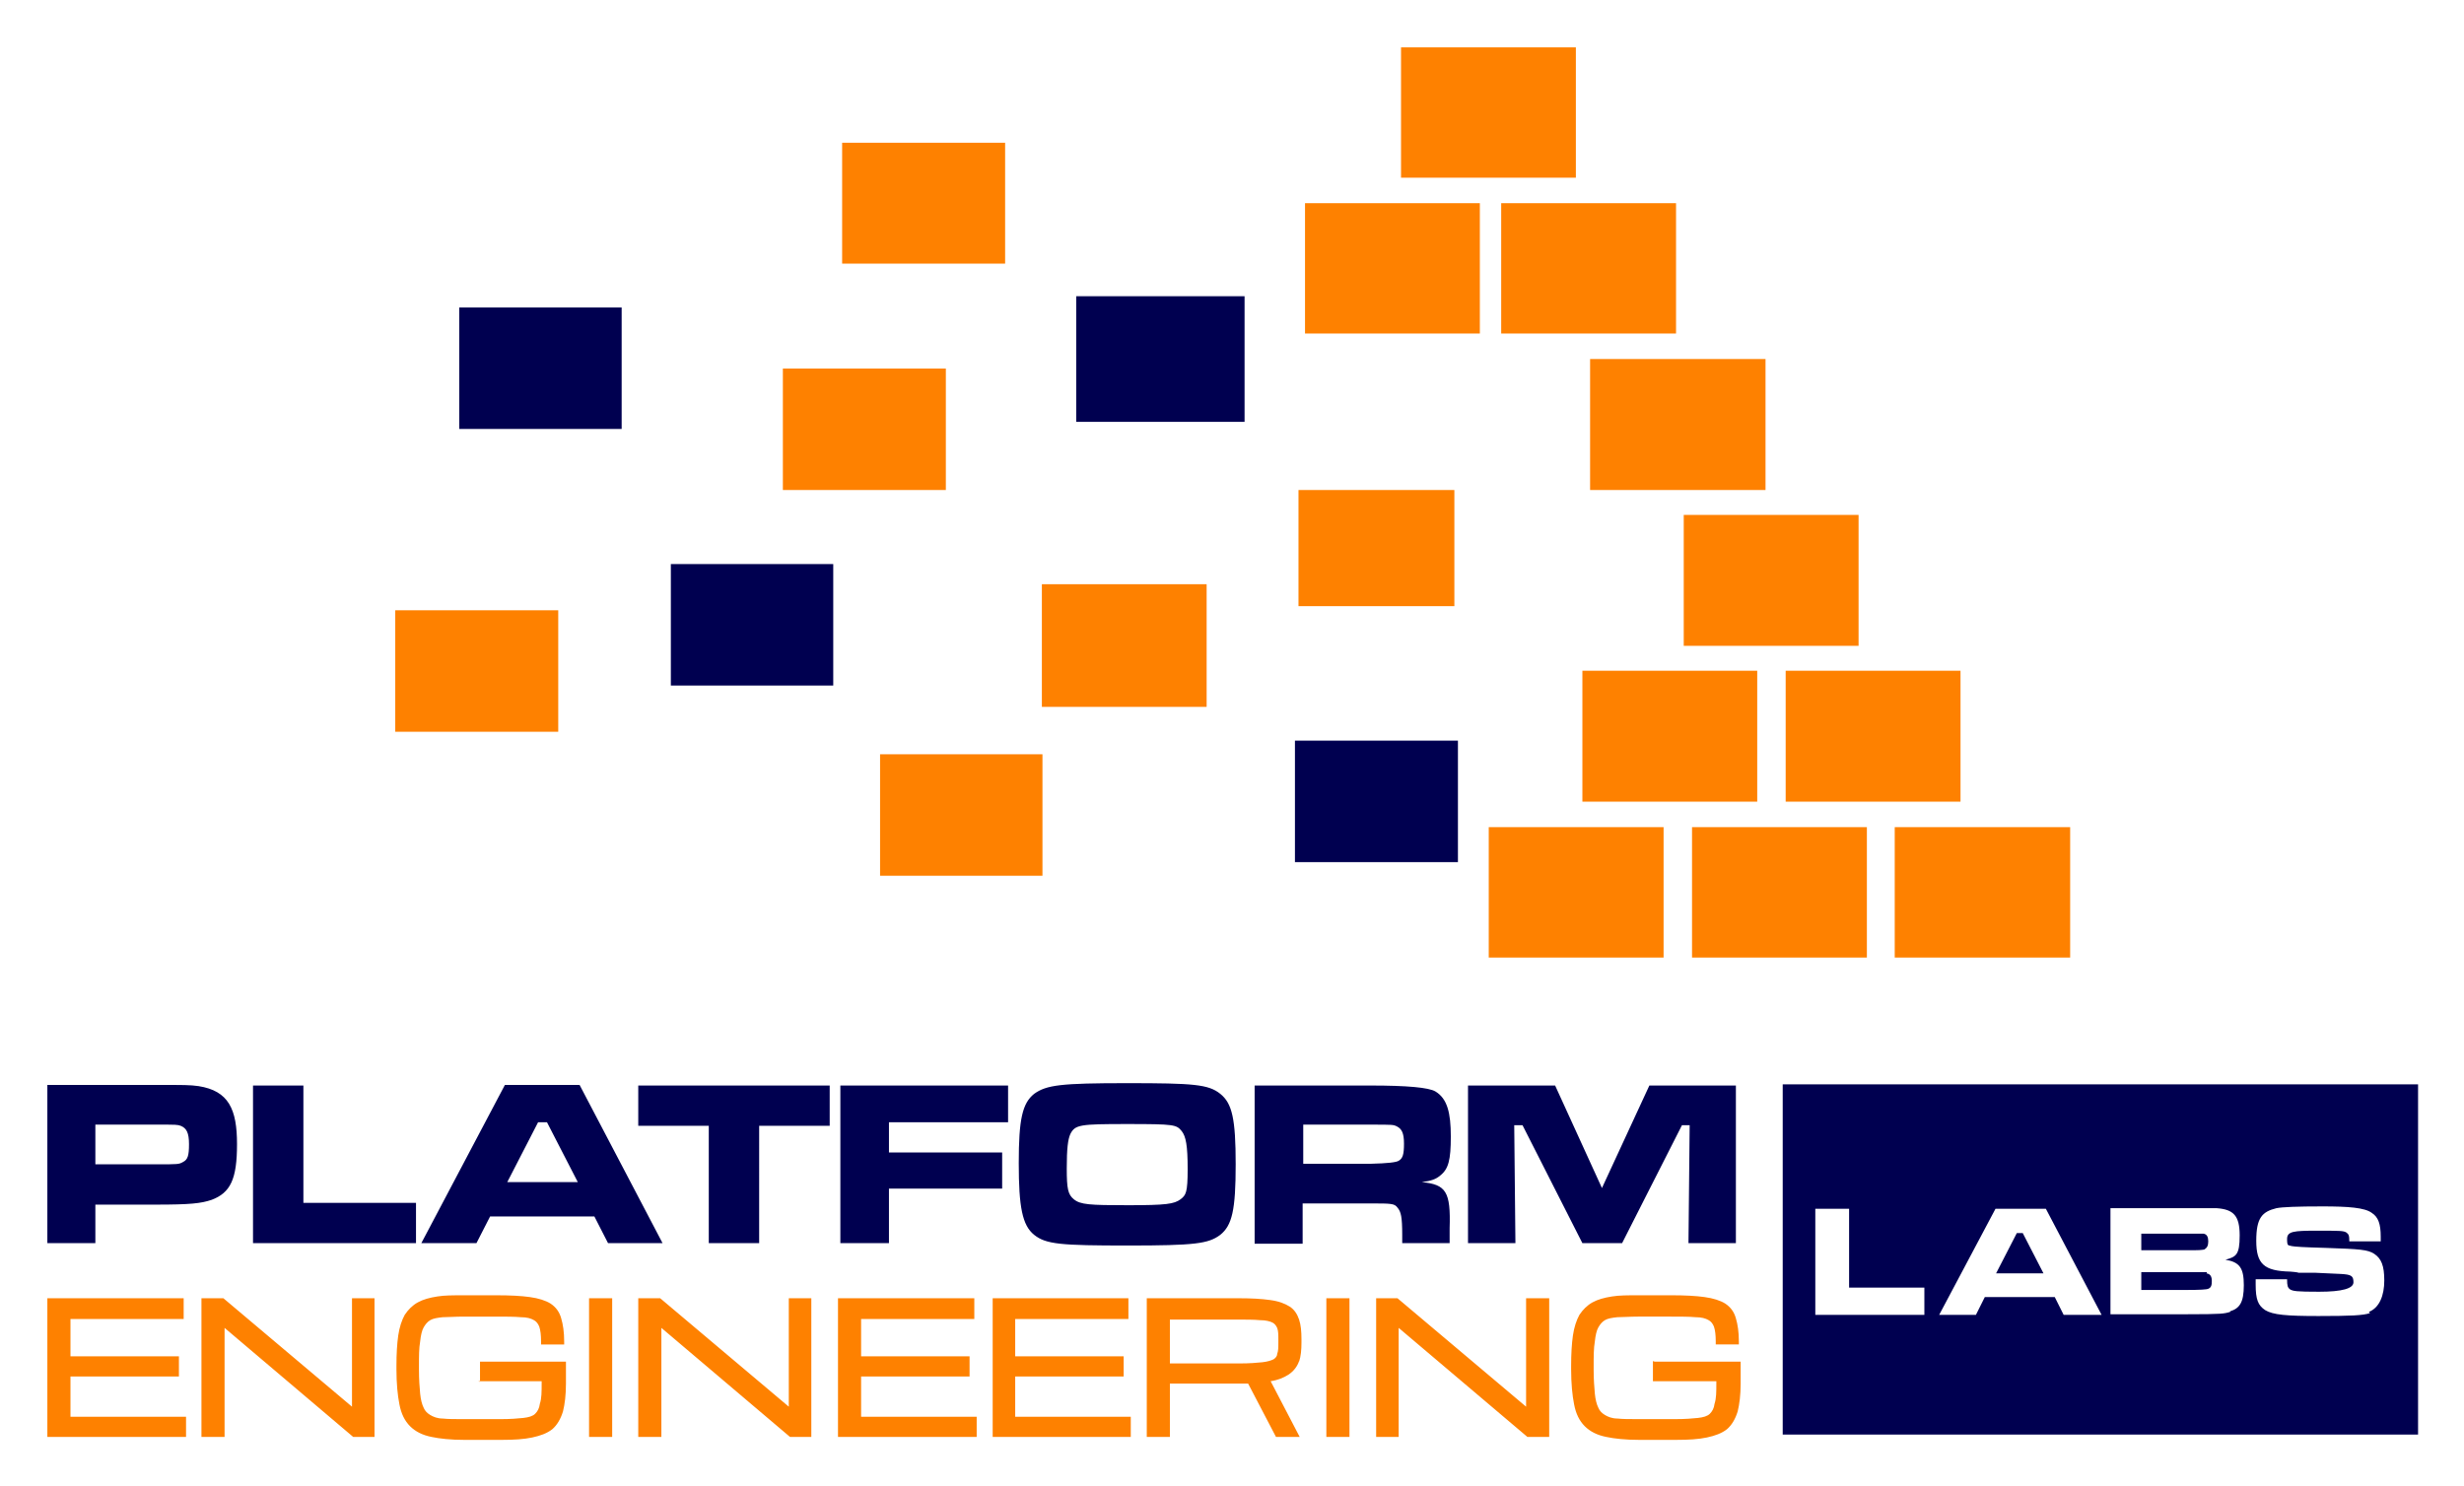
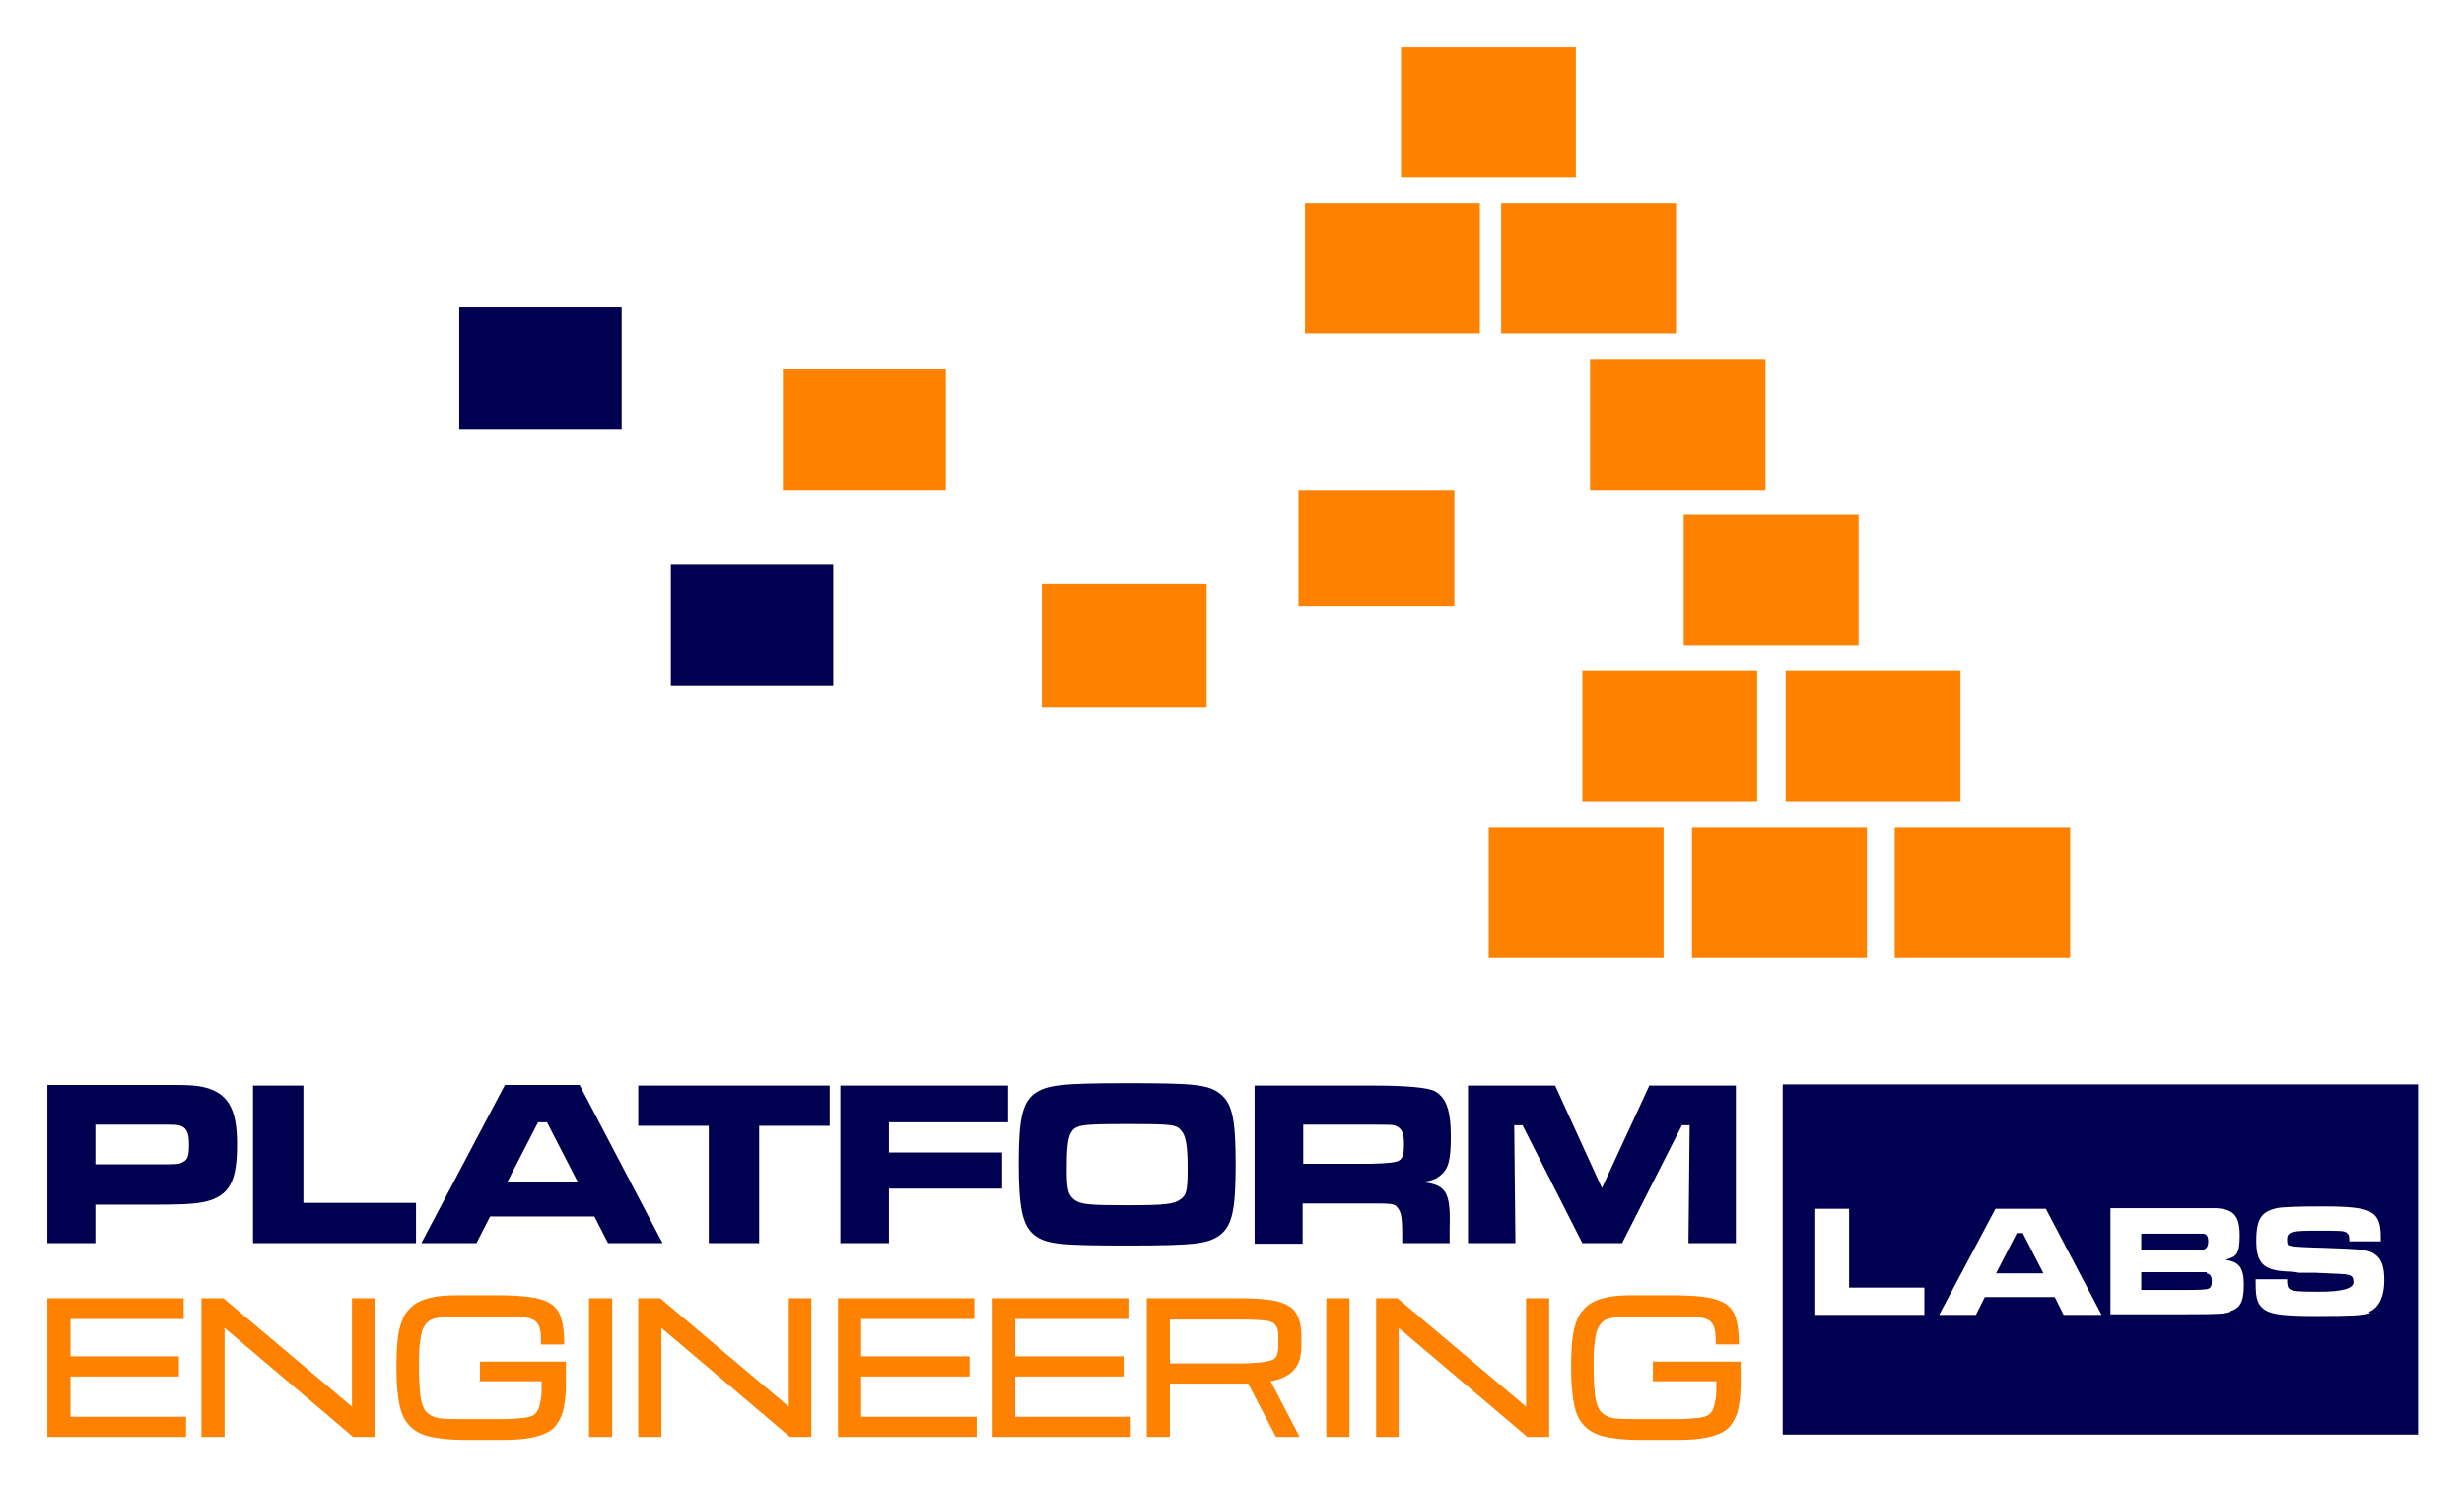
<svg xmlns="http://www.w3.org/2000/svg" role="img" viewBox="-7.99 -2.99 415.74 250.74">
  <title>platform_engineering.svg</title>
  <defs>
    <style>.st0{fill:#fe8100}.st1{fill:#000050}</style>
  </defs>
-   <path d="M173.6 47H202v21.2h-28.4V47z" class="st1" />
  <path d="M245.3 31.3h29.5v22h-29.5v-22zM228.4 5h29.5v22h-29.5V5zm-16.2 26.3h29.5v22h-29.5v-22zm48.1 26.3h29.6v22.1h-29.6V57.6zm-49.2 22.1h26.3v19.6h-26.3V79.7zm65 4.2h29.5V106h-29.5V83.9z" class="st0" />
-   <path d="M210.5 122H238v20.5h-27.5V122z" class="st1" />
-   <path d="M140.5 124.3h27.4v20.5h-27.4v-20.5zM58.7 100h27.5v20.5H58.7V100zm75.4-78.9h27.5v20.4h-27.5V21.1z" class="st0" />
  <path d="M105.2 92.2h27.4v20.5h-27.4V92.2zM69.5 48.9h27.4v20.5H69.5V48.9z" class="st1" />
  <path d="M124.1 59.2h27.5v20.5h-27.5V59.2zm43.7 36.4h27.8v20.7h-27.8V95.6zm91.2 14.6h29.5v22.1H259v-22.1zm34.3 0h29.5v22.1h-29.5v-22.1zm-20.6 48.4h-29.5v-22h29.5v22zm34.3 0h-29.5v-22H307v22zm34.3 0h-29.6v-22h29.6v22z" class="st0" />
  <g>
    <path fill="none" d="M228.8 190c0-1.8-.3-2.6-1.2-2.9-.6-.2-.7-.2-4.4-.3h-11.4v6.6h11.4q4.1 0 4.6-.5c.6-.4.9-1.2.9-2.9zm-205.9 3.2c.8-.5 1-1.2 1-3s-.4-2.7-1.4-3.1c-.6-.2-.6-.2-4.2-.2H8.1v6.8h10.2c3.8 0 3.9 0 4.6-.4zm150.3 6.2c1.1.8 2.4 1 9.1 1s7.8-.2 8.9-1c.9-.7 1.2-1.9 1.2-5.1s-.2-5.5-1-6.4c-.9-1.1-1.8-1.2-9.2-1.2s-8.8.1-9.6 1.7c-.5.9-.6 2.4-.6 5.8s.2 4.4 1.2 5.2zm-88.9-13h-1.6l-5.1 10.1h11.9l-5.2-10.1z" />
    <path d="M332.3 205.1l-3.5 6.8h8l-3.5-6.8h-1z" class="st1" />
    <path d="M292.8 180v59.1H400V180H292.8zm23.9 38.9h-18.4V201h5.7v13.3h12.7v4.6zm23.5 0l-1.5-3h-11.8l-1.5 3h-6.2l9.5-17.9h8.5l9.4 17.9h-6.2zm28.1-.5c-1 .3-1.3.4-7.3.4h-12.9v-17.9H366c2.9.2 3.9 1.3 3.9 4.6s-.6 3.6-2.4 4.1c2.4.4 3.1 1.4 3.1 4.3s-.7 3.9-2.3 4.4zm23.6.2c-1.1.4-3.3.5-8.7.5s-7.7-.2-9-1c-1.2-.8-1.6-1.8-1.6-4.3v-.9h5.3c0 1.1.1 1.4.5 1.7.5.3 1.1.4 4.9.4q5.8 0 5.8-1.6c0-1.1-.4-1.3-2.1-1.4l-4.3-.2h-2.9c0-.1-1.4-.2-1.4-.2-4.4-.1-5.7-1.3-5.7-5.2s1-4.9 3.4-5.5c1-.2 3.5-.3 7.8-.3s7.1.2 8.3 1.1c1.1.7 1.5 1.9 1.5 4v.8h-5.3c0-1-.1-1.2-.5-1.5-.5-.3-1.1-.3-5-.3s-5 .1-5 1.4.2 1 .8 1.2c.5.1 2 .2 5.7.3 5.9.2 7.1.3 8.2 1 1.2.8 1.7 2 1.7 4.5s-.8 4.6-2.6 5.3z" class="st1" />
    <path d="M364 207.8c.4-.2.6-.6.6-1.3s-.2-1.2-.8-1.3h-10.5v2.8h7.7c1.9 0 2.7 0 3.1-.2zm.4 3.9h-11.1v3h7.7q3.2 0 3.6-.2c.5-.2.6-.6.6-1.3s-.2-1.2-.9-1.3zM8.1 200.3h10.2c5.8 0 7.6-.2 9.4-.8 3.2-1.2 4.3-3.5 4.3-9.4s-1.4-9-6.5-9.8c-1.5-.2-2.2-.2-7.2-.2H0v26.7h8.1v-6.5zm0-13.5h10.2c3.6 0 3.6 0 4.2.2 1 .4 1.4 1.2 1.4 3.1s-.2 2.6-1 3c-.7.4-.8.4-4.6.4H8.1v-6.8zM62.2 200h-19v-19.8h-8.5v26.6h27.5V200zm12.5 2.3h17.6l2.3 4.5h9.2l-14-26.7H77.2l-14.1 26.7h9.3l2.3-4.5zm8-15.9h1.6l5.2 10.1H77.6l5.2-10.1zm17 .6h11.9v19.8h8.5V187H132v-6.8H99.7v6.8zm42.3 10.6h19.1v-6.1H142v-5.1h20.1v-6.2h-28.3v26.6h8.2v-9.2zm24.5 7.8c2 1.6 4.5 1.8 15.8 1.8s13.6-.3 15.6-1.8c2-1.6 2.6-4.2 2.6-11.9s-.6-10.3-2.6-11.9c-2-1.6-4.5-1.8-15.7-1.8s-13.6.3-15.7 1.8c-2 1.6-2.6 4.3-2.6 11.7s.6 10.5 2.6 12.1zm6.1-17c.8-1.6 1.6-1.7 9.6-1.7s8.3.1 9.2 1.2c.7.9 1 2.4 1 6.4s-.3 4.4-1.2 5.1c-1.1.8-2.4 1-8.9 1s-8-.1-9.1-1c-1-.8-1.2-1.8-1.2-5.2s.2-4.9.6-5.8zm55.2 12.4c.6.7.8 1.6.8 4.6v1.4h8v-2.5c.2-6.2-.6-7.4-4.7-7.8 1.6-.2 2.4-.5 3.1-1.1 1.4-1.1 1.8-2.6 1.8-6.6s-.6-6.4-2.6-7.6q-1.7-1-10.9-1h-19.6v26.7h8.1v-6.8h11.5c3.4 0 4 0 4.5.7zm-4.5-7.4h-11.4v-6.6h11.4c3.7 0 3.8 0 4.4.3.8.4 1.2 1.1 1.2 2.9s-.2 2.5-.9 2.9q-.6.4-4.6.5zm39 4.1l-7.9-17.3h-14.7v26.6h8l-.2-19.9h1.4l10.1 19.9h6.7l10.1-19.9h1.3l-.2 19.9h8v-26.6h-14.6l-8 17.3z" class="st1" />
    <path d="M3.9 229.3h18.3v-3.4H3.9v-6.3H23v-3.5H0v23.4h23.4v-3.4H3.9v-6.8zm47.5 5.1l-21.7-18.3H26v23.4h3.9v-18.4l21.7 18.4h3.6v-23.4h-3.8v18.3zm21.3-4.3h10.7v.3c0 1.5 0 2.6-.3 3.5-.1.8-.4 1.3-.8 1.7-.4.4-1.1.6-2 .7-.9.1-2.2.2-3.8.2h-6.4c-1.4 0-2.5 0-3.4-.1-.9 0-1.6-.3-2.1-.6s-.9-.7-1.1-1.2c-.3-.6-.5-1.4-.6-2.4-.1-1.1-.2-2.4-.2-4v-.6c0-1.7 0-3.1.2-4.2.1-1 .3-1.9.6-2.4s.6-.9 1.1-1.2c.5-.3 1.2-.4 2.1-.5.9 0 2.1-.1 3.5-.1h5.5c1.7 0 3.1 0 4.2.1 1 0 1.7.2 2.2.5.4.2.7.6.9 1.1.2.6.3 1.4.3 2.5v.5h3.9v-.5c0-1.6-.2-2.9-.5-3.9-.3-1.1-.9-1.9-1.8-2.5-.8-.5-2-.9-3.5-1.1-1.4-.2-3.3-.3-5.6-.3h-5.5c-1.8 0-3.3 0-4.5.2-1.3.2-2.4.5-3.3 1-.9.5-1.6 1.2-2.2 2.1-.5.9-.9 2.1-1.1 3.5-.2 1.4-.3 3.1-.3 5.1v.6c0 2.4.2 4.4.5 5.9.3 1.6.9 2.8 1.8 3.7.9.9 2.1 1.5 3.6 1.8 1.4.3 3.3.5 5.5.5h6.4c2 0 3.7-.1 5.1-.4 1.4-.3 2.5-.7 3.4-1.4.8-.7 1.4-1.7 1.8-3 .3-1.2.5-2.8.5-4.7v-3.7H73v3.4zm18.7-14h3.9v23.4h-3.9zm33.7 18.3l-21.7-18.3h-3.7v23.4h3.9v-18.4l21.7 18.4h3.6v-23.4h-3.8v18.3zm12.2-5.1h18.3v-3.4h-18.3v-6.3h19.1v-3.5h-23v23.4h23.4v-3.4h-19.5v-6.8zm26 0h18.3v-3.4h-18.3v-6.3h19.1v-3.5h-22.9v23.4h23.3v-3.4h-19.5v-6.8zm47.9-2.5c.3-.9.4-2 .4-3.2v-.6c0-1.3-.1-2.4-.4-3.3-.3-.9-.8-1.7-1.6-2.2-.8-.5-1.8-.9-3.3-1.1-1.4-.2-3.1-.3-5.3-.3h-15.5v23.4h3.9v-9h13.2l4.7 9h4l-4.9-9.4c1.3-.2 2.2-.6 3-1.1.9-.6 1.5-1.4 1.8-2.3zm-3.5-3.2c0 .8 0 1.4-.2 1.9 0 .4-.3.7-.6.9-.4.2-1 .4-1.9.5-.9.1-2.2.2-3.8.2h-11.8v-7.4h11.1c1.7 0 3.1 0 4.1.1 1 0 1.7.2 2.1.4.4.2.6.5.8.9.2.5.2 1.2.2 2v.6zm8.1-7.5h3.9v23.4h-3.9zm33.7 18.3l-21.7-18.3h-3.6v23.4h3.8v-18.4l21.6 18.3.1.1h3.7v-23.4h-3.9v18.3zm21.4-7.7v3.4h10.7v.3c0 1.5 0 2.6-.3 3.5-.1.8-.4 1.3-.8 1.7-.4.4-1.1.6-2 .7-.9.1-2.2.2-3.8.2h-6.4c-1.4 0-2.5 0-3.4-.1-.9 0-1.6-.3-2.1-.6s-.9-.7-1.1-1.2c-.3-.6-.5-1.4-.6-2.4-.1-1.1-.2-2.4-.2-4v-.6c0-1.7 0-3.1.2-4.2.1-1 .3-1.9.6-2.4s.6-.9 1.1-1.2c.5-.3 1.2-.4 2.1-.5.9 0 2.1-.1 3.5-.1h5.5c1.7 0 3.1 0 4.2.1 1 0 1.7.2 2.2.5.4.2.7.6.9 1.1.2.6.3 1.4.3 2.5v.5h3.9v-.5c0-1.6-.2-2.9-.5-3.9-.3-1.1-.9-1.9-1.8-2.5-.8-.5-2-.9-3.5-1.1-1.4-.2-3.3-.3-5.6-.3h-5.5c-1.8 0-3.3 0-4.5.2-1.3.2-2.4.5-3.3 1-.9.5-1.6 1.2-2.2 2.1-.5.9-.9 2.1-1.1 3.5-.2 1.4-.3 3.1-.3 5.1v.6c0 2.4.2 4.4.5 5.9.3 1.6.9 2.8 1.8 3.7.9.9 2.1 1.5 3.6 1.8 1.4.3 3.3.5 5.5.5h6.4c2 0 3.7-.1 5.1-.4 1.4-.3 2.5-.7 3.4-1.4.8-.7 1.4-1.7 1.8-3 .3-1.2.5-2.8.5-4.7v-3.7h-14.5z" class="st0" />
  </g>
</svg>